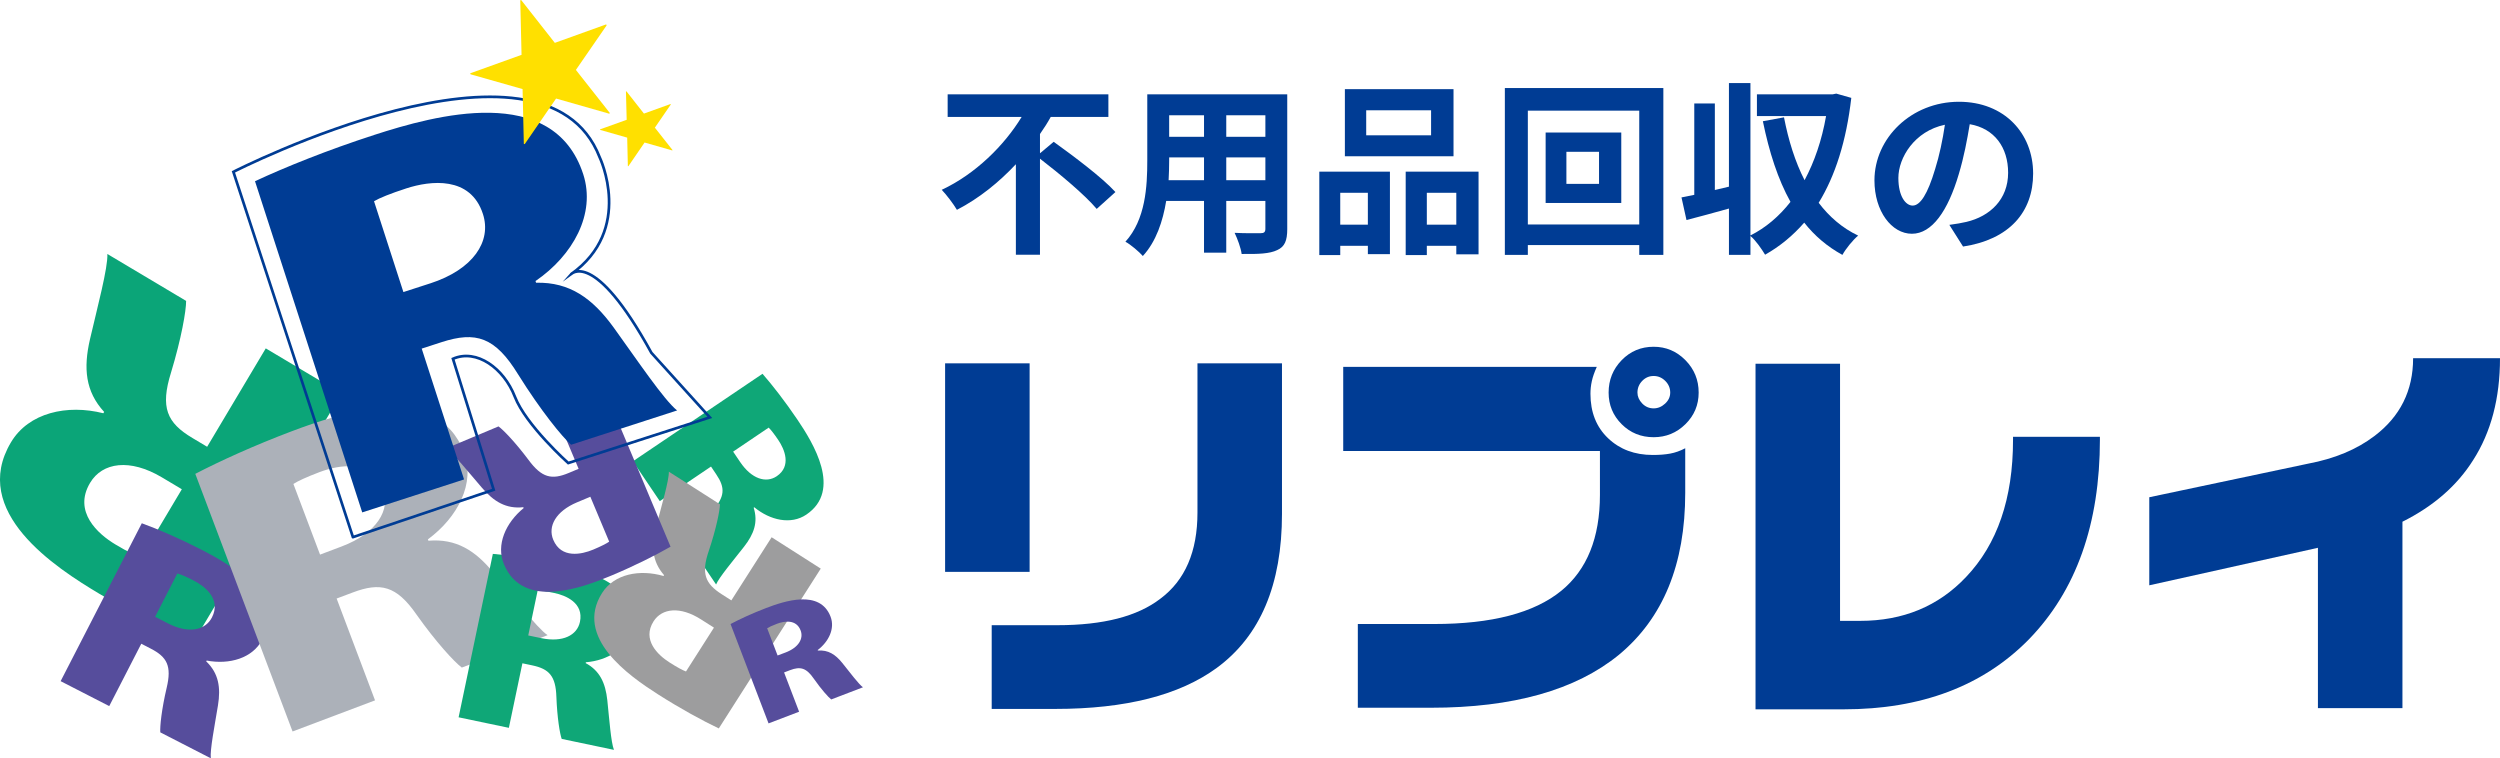
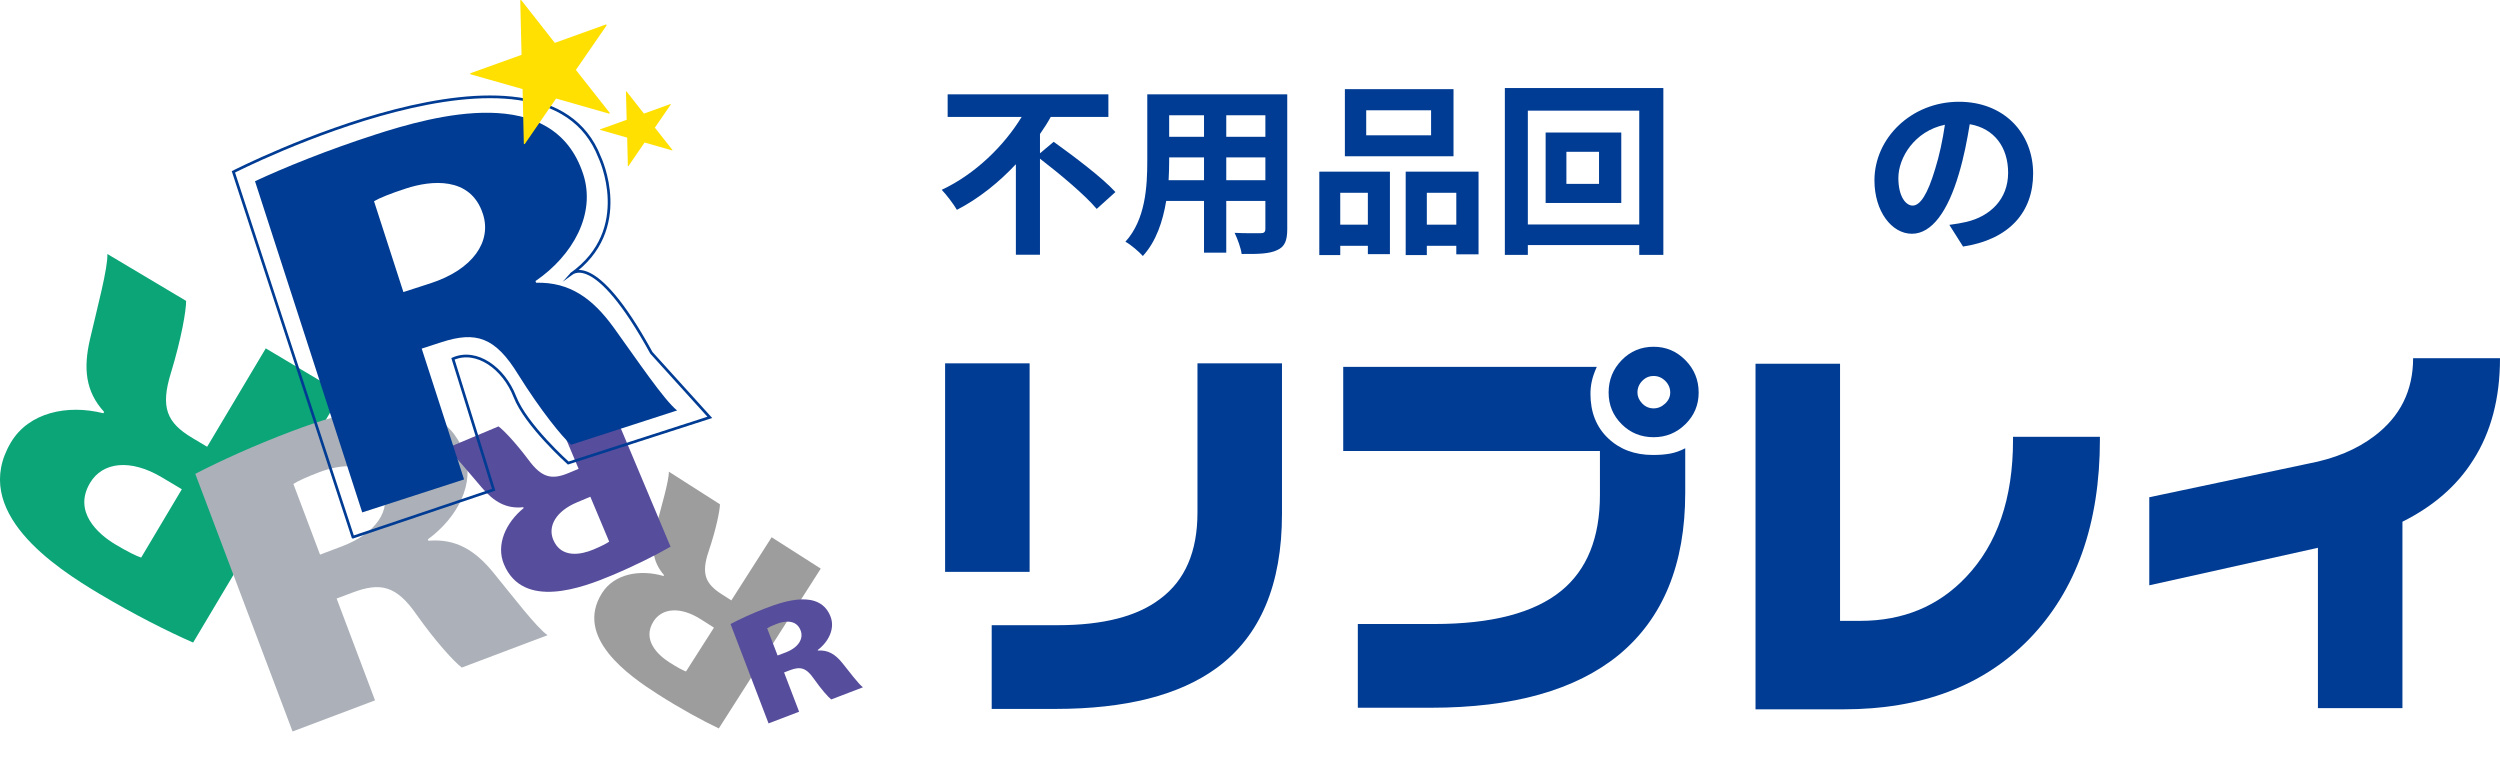
<svg xmlns="http://www.w3.org/2000/svg" id="b" viewBox="0 0 296.719 90">
  <g id="c">
    <path d="m125.06,16.83c2.354,1.694,5.743,4.225,7.327,5.963l-2.222,2.002c-1.364-1.628-4.357-4.137-6.733-5.963v11.398h-2.86v-10.738c-2.002,2.134-4.357,4.049-6.997,5.413-.418-.704-1.232-1.782-1.804-2.376,4.005-1.87,7.437-5.281,9.483-8.647h-8.779v-2.685h19.077v2.685h-6.843c-.374.682-.814,1.364-1.276,2.024v2.288l1.628-1.364Z" fill="#003c94" stroke-width="0" />
    <path d="m152.781,27.172c0,1.408-.308,2.112-1.188,2.509-.902.44-2.244.484-4.225.462-.088-.704-.506-1.826-.836-2.508,1.232.066,2.684.044,3.08.044.418,0,.572-.132.572-.528v-3.301h-4.643v6.139h-2.64v-6.139h-4.489c-.396,2.398-1.188,4.819-2.772,6.535-.418-.484-1.474-1.386-2.068-1.694,2.398-2.64,2.596-6.557,2.596-9.637v-7.855h16.612v15.974Zm-9.879-5.787v-2.706h-4.137v.396c0,.704-.022,1.496-.066,2.31h4.203Zm-4.137-7.701v2.552h4.137v-2.552h-4.137Zm11.42,0h-4.643v2.552h4.643v-2.552Zm0,7.701v-2.706h-4.643v2.706h4.643Z" fill="#003c94" stroke-width="0" />
    <path d="m156.584,20.373h8.383v9.791h-2.618v-.99h-3.278v1.1h-2.486v-9.901Zm2.486,2.508v3.784h3.278v-3.784h-3.278Zm13.444-4.335h-12.894v-7.965h12.894v7.965Zm-2.662-5.457h-7.701v2.97h7.701v-2.97Zm5.633,7.283v9.813h-2.64v-1.012h-3.499v1.1h-2.508v-9.901h8.647Zm-2.64,6.293v-3.784h-3.499v3.784h3.499Z" fill="#003c94" stroke-width="0" />
    <path d="m197.419,10.449v19.803h-2.86v-1.166h-13.224v1.166h-2.728V10.449h18.813Zm-2.86,16.194v-13.51h-13.224v13.51h13.224Zm-2.134-10.914v8.361h-8.977v-8.361h8.977Zm-2.64,2.288h-3.873v3.807h3.873v-3.807Z" fill="#003c94" stroke-width="0" />
-     <path d="m219.727,11.616c-.594,5.149-1.914,9.263-3.873,12.454,1.254,1.65,2.794,2.992,4.687,3.895-.616.506-1.474,1.562-1.87,2.288-1.804-.99-3.3-2.266-4.533-3.829-1.342,1.54-2.882,2.816-4.643,3.807-.396-.66-1.122-1.716-1.738-2.222v2.244h-2.552v-5.501c-1.76.506-3.543.968-5.039,1.364l-.594-2.684c.462-.088.968-.198,1.518-.308v-10.847h2.442v10.275l1.672-.396v-12.3h2.552v18.087c1.804-.902,3.411-2.266,4.753-3.983-1.496-2.684-2.53-5.919-3.278-9.571l2.508-.462c.528,2.729,1.32,5.281,2.442,7.459,1.166-2.178,2.046-4.73,2.552-7.613h-8.207v-2.574h8.977l.44-.088,1.782.506Z" fill="#003c94" stroke-width="0" />
    <path d="m231.364,26.688c.836-.11,1.452-.22,2.024-.352,2.794-.66,4.951-2.662,4.951-5.831,0-3.014-1.628-5.259-4.555-5.765-.308,1.848-.682,3.873-1.298,5.919-1.298,4.401-3.191,7.085-5.567,7.085-2.398,0-4.445-2.662-4.445-6.337,0-5.017,4.379-9.329,10.033-9.329,5.391,0,8.801,3.762,8.801,8.515,0,4.577-2.816,7.833-8.317,8.669l-1.628-2.574Zm-1.694-6.601c.506-1.606.902-3.477,1.166-5.281-3.609.748-5.523,3.917-5.523,6.315,0,2.2.88,3.279,1.694,3.279.902,0,1.782-1.364,2.662-4.313Z" fill="#003c94" stroke-width="0" />
    <path d="m122.203,67.875h-10.031v-24.75h10.031v24.75Zm29.953-6.891c0,8.407-2.578,14.5-7.734,18.281-4.438,3.25-10.828,4.875-19.172,4.875h-7.547v-9.938h7.828c5.406,0,9.469-1.047,12.188-3.141,2.937-2.187,4.406-5.594,4.406-10.219v-17.719h10.031v17.859Z" fill="#003c94" stroke-width="0" />
    <path d="m200.016,58.5c0,8.469-2.625,14.875-7.875,19.219-5.125,4.187-12.562,6.281-22.312,6.281h-8.672v-9.938h9.047c6.844,0,11.875-1.312,15.094-3.938,3.062-2.5,4.594-6.297,4.594-11.391v-5.203h-30.469v-9.984h30.094c-.281.625-.477,1.188-.586,1.688-.11.5-.164,1-.164,1.5,0,2.188.695,3.946,2.086,5.273,1.39,1.329,3.164,1.992,5.32,1.992.781,0,1.469-.054,2.062-.164.593-.109,1.187-.32,1.781-.633v5.297Zm1.594-11.906c0,1.469-.524,2.719-1.57,3.75-1.047,1.031-2.305,1.547-3.773,1.547-1.5,0-2.766-.516-3.797-1.547s-1.547-2.281-1.547-3.75c0-1.5.516-2.781,1.547-3.844,1.031-1.062,2.297-1.594,3.797-1.594,1.469,0,2.726.532,3.773,1.594,1.047,1.063,1.57,2.344,1.57,3.844Zm-3.375,0c0-.531-.196-.992-.586-1.383-.391-.39-.852-.586-1.383-.586-.532,0-.984.196-1.359.586-.375.391-.562.852-.562,1.383,0,.469.188.899.562,1.289.375.391.828.586,1.359.586.5,0,.953-.188,1.359-.562.406-.375.609-.812.609-1.312Z" fill="#003c94" stroke-width="0" />
-     <path d="m249.234,52.125c0,10.063-2.812,17.985-8.438,23.766-5.438,5.531-12.766,8.297-21.984,8.297h-10.453v-41.016h10.031v30.516h2.391c5.093,0,9.281-1.734,12.562-5.203,3.719-3.906,5.578-9.328,5.578-16.266v-.375h10.312v.281Z" fill="#003c94" stroke-width="0" />
+     <path d="m249.234,52.125c0,10.063-2.812,17.985-8.438,23.766-5.438,5.531-12.766,8.297-21.984,8.297h-10.453v-41.016h10.031v30.516h2.391c5.093,0,9.281-1.734,12.562-5.203,3.719-3.906,5.578-9.328,5.578-16.266v-.375h10.312v.281" fill="#003c94" stroke-width="0" />
    <path d="m296.719,42.516c0,4.75-1.063,8.782-3.188,12.094-1.906,3.031-4.704,5.469-8.391,7.312v22.125h-10.031v-19.031l-20.016,4.453v-10.453l18.844-3.984c3.156-.593,5.781-1.688,7.875-3.281,3.062-2.312,4.594-5.391,4.594-9.234h10.312Z" fill="#003c94" stroke-width="0" />
    <path d="m12.364,48.893c-2.24-2.436-2.475-5.202-1.685-8.626.889-3.831,2.141-8.498,2.064-10.122l9.348,5.569c.005,1.161-.561,4.448-1.792,8.501-1.3,4.166-.489,5.963,2.538,7.769l1.748,1.042,6.958-11.678,8.991,5.354-17.613,29.562c-2.984-1.304-6.998-3.329-11.107-5.776-5.291-3.15-15.414-9.762-10.513-17.988,2.1-3.53,6.672-4.537,10.964-3.451l.097-.157Zm6.856,7.766c-3.803-2.265-7.072-1.795-8.528.649-2.036,3.413.91,6.064,3.015,7.316,1.44.86,2.462,1.361,3.048,1.553l4.827-8.11-2.362-1.408Z" fill="#0ba578" stroke-width="0" />
-     <path d="m24.475,78.498c1.478,1.414,1.741,3.102,1.394,5.225-.387,2.378-.962,5.286-.849,6.278l-5.995-3.08c-.054-.71.159-2.742.753-5.271.622-2.601.056-3.672-1.892-4.67l-1.117-.577-3.805,7.402-5.768-2.96,9.634-18.742c1.891.69,4.447,1.788,7.085,3.142,3.392,1.743,9.906,5.432,7.225,10.647-1.147,2.239-3.922,3.021-6.616,2.507l-.048.099Zm-4.552-4.515c2.439,1.255,4.437.849,5.232-.7,1.111-2.164-.813-3.683-2.164-4.377-.925-.477-1.574-.747-1.942-.842l-2.638,5.14,1.511.778Z" fill="#564d9c" stroke-width="0" />
-     <path d="m89.451,60.259c.545,1.72.026,3.133-1.142,4.628-1.307,1.671-2.987,3.669-3.318,4.484l-3.322-4.922c.261-.566,1.291-2.052,2.815-3.749,1.59-1.741,1.602-2.812.522-4.406l-.617-.92-6.08,4.104-3.19-4.73,15.381-10.385c1.167,1.337,2.676,3.27,4.136,5.431,1.881,2.783,5.344,8.396,1.065,11.283-1.838,1.244-4.312.666-6.173-.87l-.079.053Zm-1.598-5.414c1.351,2,3.063,2.535,4.335,1.678,1.776-1.2.935-3.189.186-4.297-.512-.757-.9-1.243-1.142-1.473l-4.218,2.85.838,1.242Z" fill="#0fa777" stroke-width="0" />
    <path d="m50.85,64.177c3.285-.275,5.553,1.161,7.679,3.749,2.378,2.91,5.168,6.579,6.463,7.462l-10.182,3.845c-.89-.668-3.058-3.016-5.388-6.308-2.375-3.415-4.264-3.848-7.564-2.601l-1.904.715,4.559,12.085-9.789,3.694-11.545-30.578c2.885-1.5,6.973-3.367,11.448-5.056,5.765-2.177,17.231-6.001,20.442,2.507,1.379,3.648-.732,7.706-4.282,10.324l.061.163Zm-10.291.677c4.141-1.565,5.849-4.317,4.896-6.847-1.338-3.53-5.23-2.84-7.523-1.977-1.567.594-2.602,1.077-3.109,1.409l3.163,8.387,2.574-.972Z" fill="#acb1b9" stroke-width="0" />
-     <path d="m69.513,78.703c1.695.916,2.347,2.384,2.566,4.391.237,2.256.438,5.037.79,5.906l-6.203-1.301c-.224-.628-.535-2.528-.629-4.968-.076-2.512-.869-3.34-2.88-3.763l-1.155-.244-1.606,7.661-5.966-1.25,4.065-19.396c1.891.159,4.48.518,7.21,1.084,3.507.738,10.337,2.463,9.205,7.86-.484,2.312-2.809,3.714-5.375,3.92l-.023.099Zm-5.25-2.958c2.521.526,4.233-.335,4.57-1.936.469-2.242-1.657-3.139-3.053-3.43-.956-.201-1.611-.287-1.97-.279l-1.114,5.318,1.567.328Z" fill="#0fa777" stroke-width="0" />
    <path d="m78.816,68.262c-1.435-1.649-1.537-3.468-.961-5.694.65-2.49,1.552-5.52,1.53-6.586l6.064,3.871c-.015.759-.443,2.902-1.323,5.528-.93,2.703-.421,3.898,1.542,5.153l1.134.725,4.781-7.494,5.831,3.722-12.101,18.968c-1.945-.925-4.554-2.347-7.223-4.049-3.43-2.188-9.991-6.761-6.624-12.037,1.445-2.266,4.475-2.823,7.286-2.005l.061-.103Zm4.386,5.255c-2.465-1.576-4.628-1.344-5.63.222-1.397,2.189.5,3.996,1.866,4.867.93.598,1.598.951,1.98,1.089l3.318-5.203-1.534-.976Z" fill="#9d9d9e" stroke-width="0" />
    <path d="m97.074,77.214c1.226-.096,2.082.465,2.89,1.465.905,1.128,1.97,2.549,2.459,2.893l-3.769,1.444c-.336-.262-1.16-1.174-2.052-2.447-.907-1.319-1.616-1.493-2.839-1.027l-.703.269,1.784,4.661-3.627,1.386-4.511-11.793c1.063-.568,2.577-1.269,4.238-1.905,2.133-.813,6.382-2.246,7.635,1.035.538,1.412-.222,2.962-1.527,3.955l.02.064Zm-3.83.225c1.534-.587,2.154-1.639,1.779-2.614-.52-1.365-1.965-1.112-2.819-.786-.578.22-.961.401-1.152.527l1.239,3.233.953-.361Z" fill="#564d9c" stroke-width="0" />
    <path d="m62.112,60.198c-2.036.225-3.494-.661-4.898-2.291-1.573-1.827-3.428-4.136-4.264-4.686l6.216-2.612c.578.417,1.998,1.889,3.555,3.966,1.588,2.153,2.775,2.403,4.791,1.555l1.162-.487-3.227-7.672,5.974-2.514,8.166,19.431c-1.748,1.002-4.236,2.256-6.968,3.402-3.511,1.479-10.533,4.099-12.801-1.306-.976-2.322.212-4.948,2.334-6.681l-.041-.104Zm6.382-.581c-2.53,1.061-3.502,2.853-2.826,4.456.943,2.247,3.344,1.744,4.74,1.159.958-.403,1.588-.727,1.894-.946l-2.235-5.329-1.573.66Z" fill="#564d9c" stroke-width="0" />
    <polygon points="76.428 13.481 79.593 12.342 79.613 12.404 77.725 15.151 79.82 17.811 79.784 17.855 76.504 16.916 74.577 19.73 74.519 19.718 74.44 16.335 71.231 15.418 71.211 15.357 74.379 14.218 74.292 10.852 74.348 10.836 76.428 13.481" fill="#ffe000" stroke-width="0" />
    <path d="m63.624,33.558c4.011-.101,6.713,1.876,9.193,5.288,2.768,3.834,6.005,8.655,7.548,9.869l-12.576,4.069c-1.058-.911-3.591-4.023-6.287-8.336-2.742-4.47-5.026-5.156-9.101-3.836l-2.35.762,5.028,15.527-12.088,3.915-12.725-39.309c3.576-1.671,8.642-3.711,14.17-5.5,7.113-2.302,21.249-6.254,24.79,4.683,1.519,4.695-1.23,9.63-5.668,12.665l.066.204Zm-12.565.079c5.107-1.655,7.314-4.987,6.259-8.238-1.468-4.542-6.239-3.964-9.075-3.046-1.932.626-3.214,1.153-3.851,1.532l3.486,10.78,3.181-1.03Z" fill="#003c94" stroke-width="0" />
    <path d="m41.889,63.751l-14.188-43.355s36.827-18.816,43.466-1.739c0,0,4.126,8.588-3.42,13.909,0,0,2.717-3.174,9.56,9.302l6.94,7.669-16.803,5.421s-5.03-4.501-6.336-7.874c-1.31-3.374-4.531-5.726-7.347-4.5l4.832,15.542-16.703,5.625Z" fill="none" stroke="#003c94" stroke-miterlimit="10" stroke-width=".322" />
    <polygon points="65.851 5.088 71.95 2.893 71.998 3.013 68.351 8.299 72.381 13.413 72.312 13.497 65.999 11.695 62.281 17.103 62.173 17.084 62.023 10.572 55.848 8.818 55.805 8.702 61.901 6.508 61.748 .038 61.852 0 65.851 5.088" fill="#ffe000" stroke-width="0" />
  </g>
</svg>